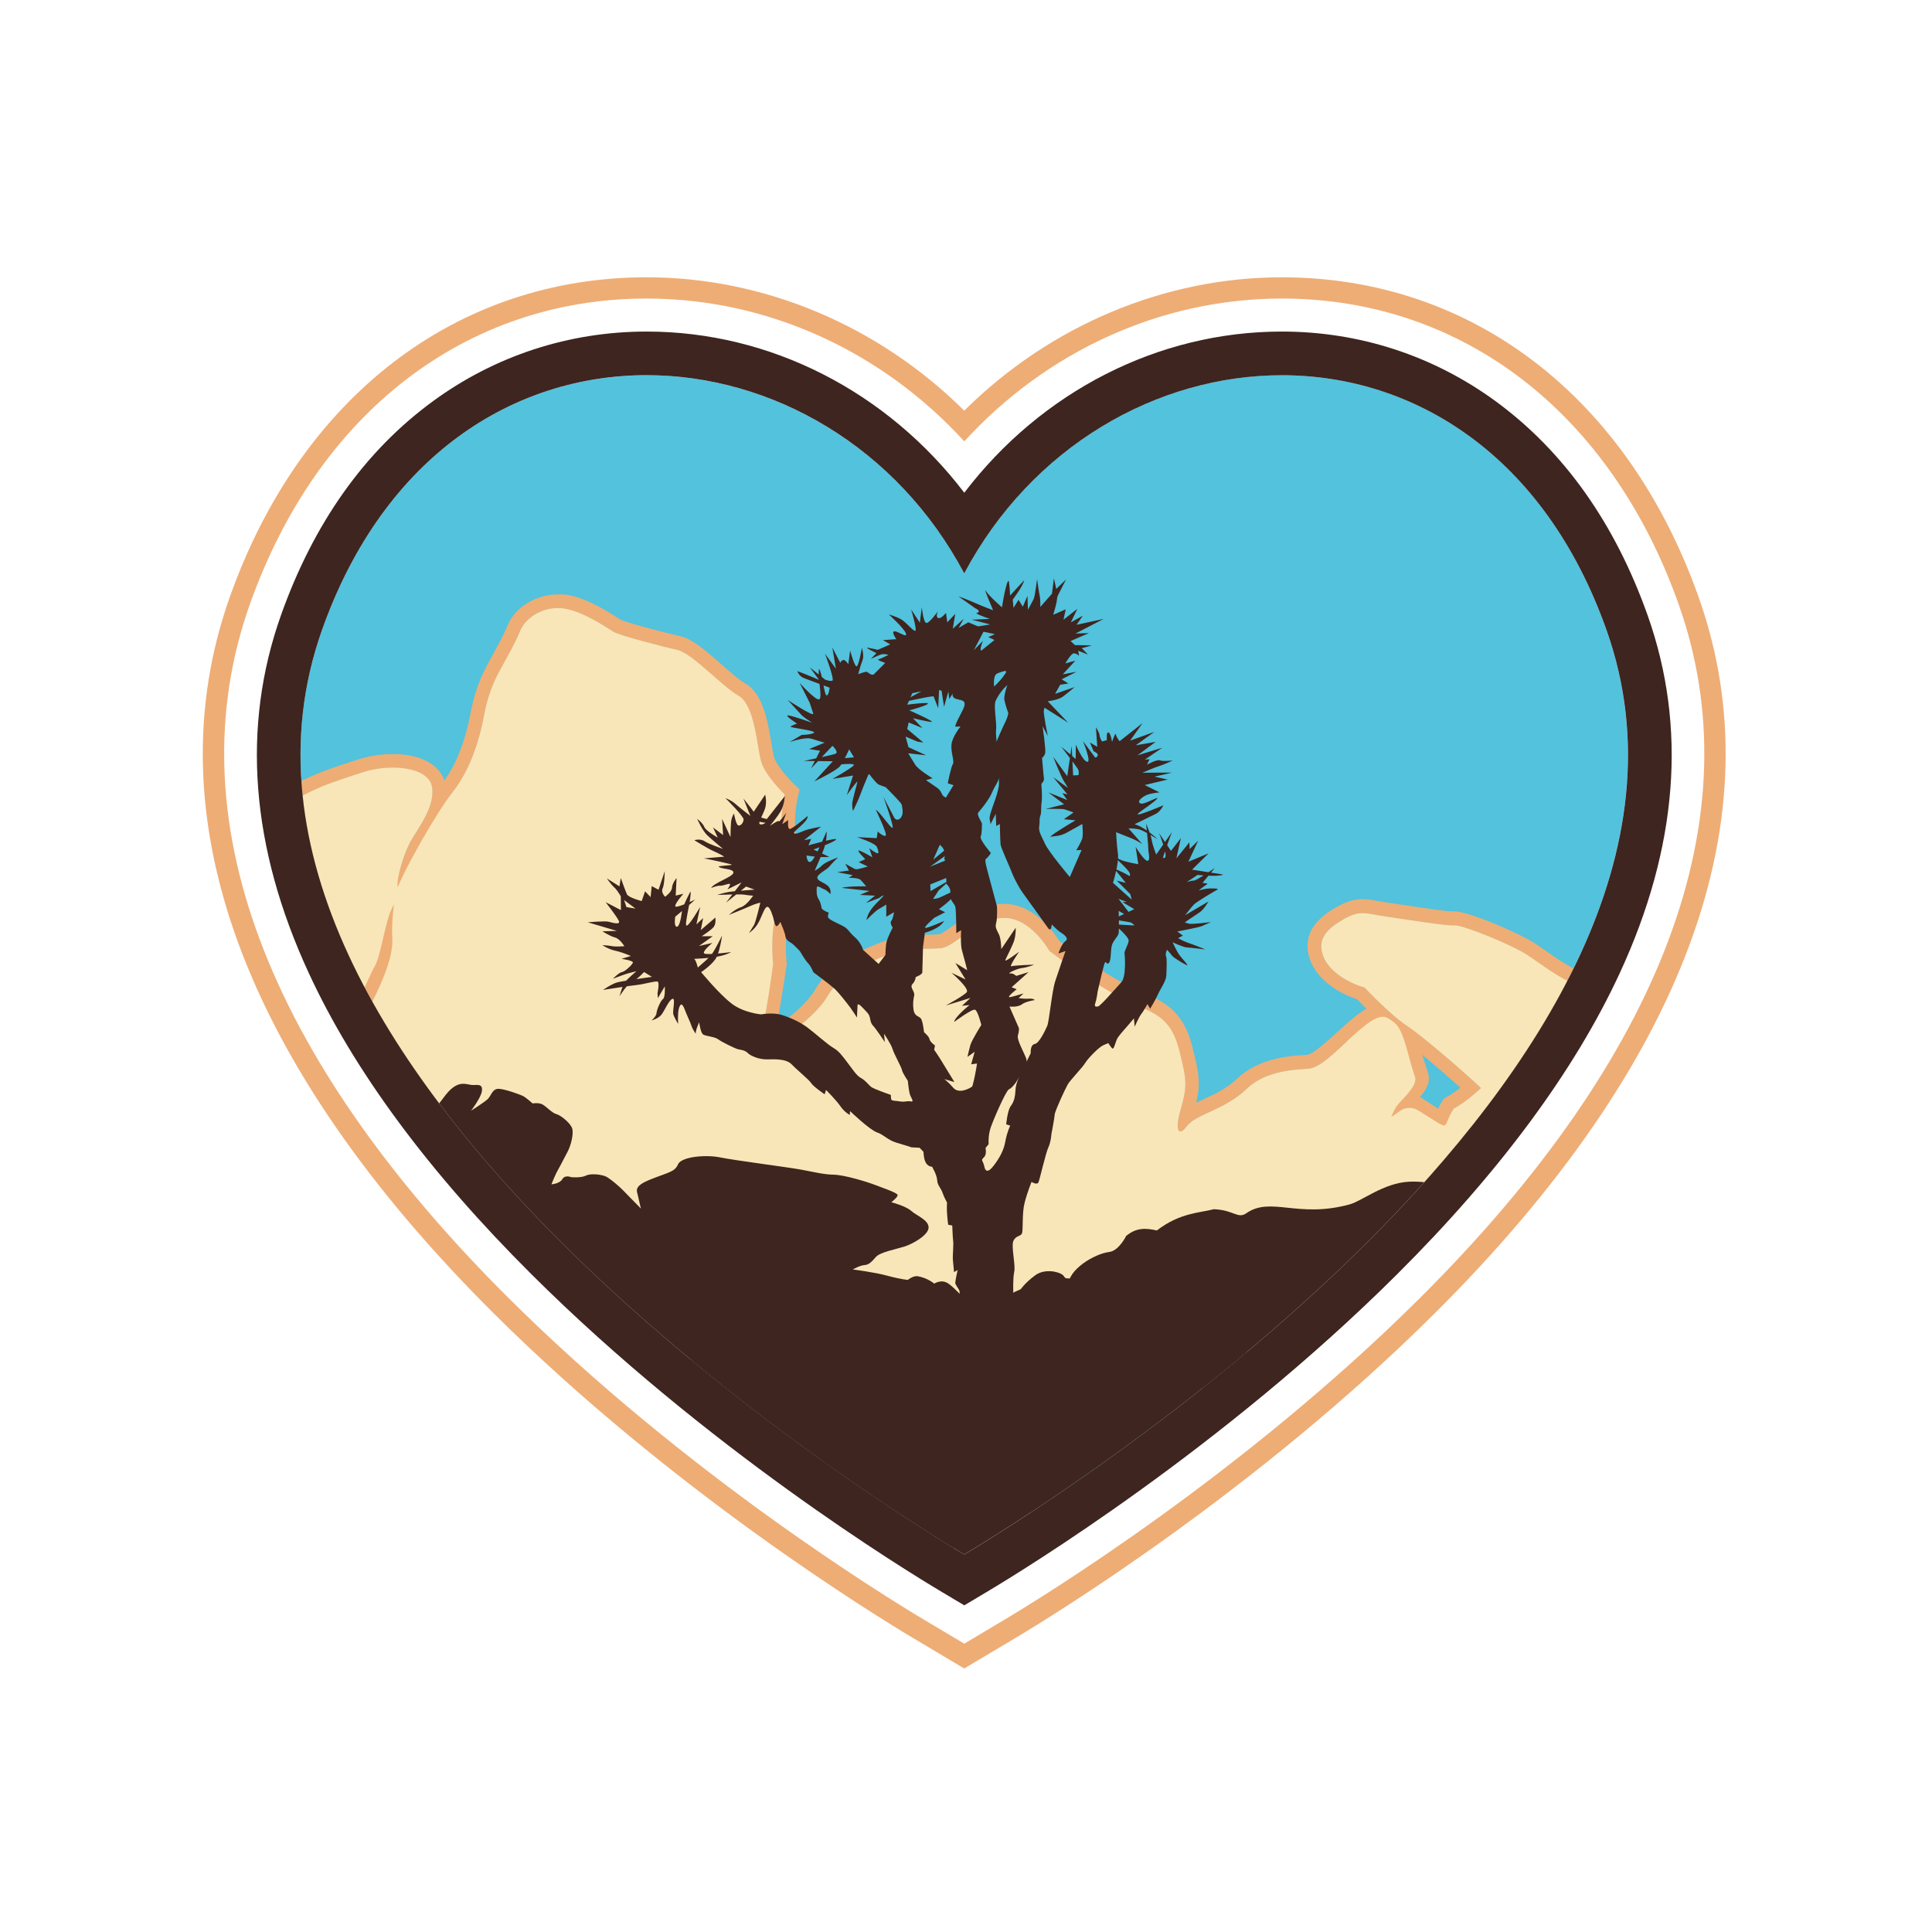
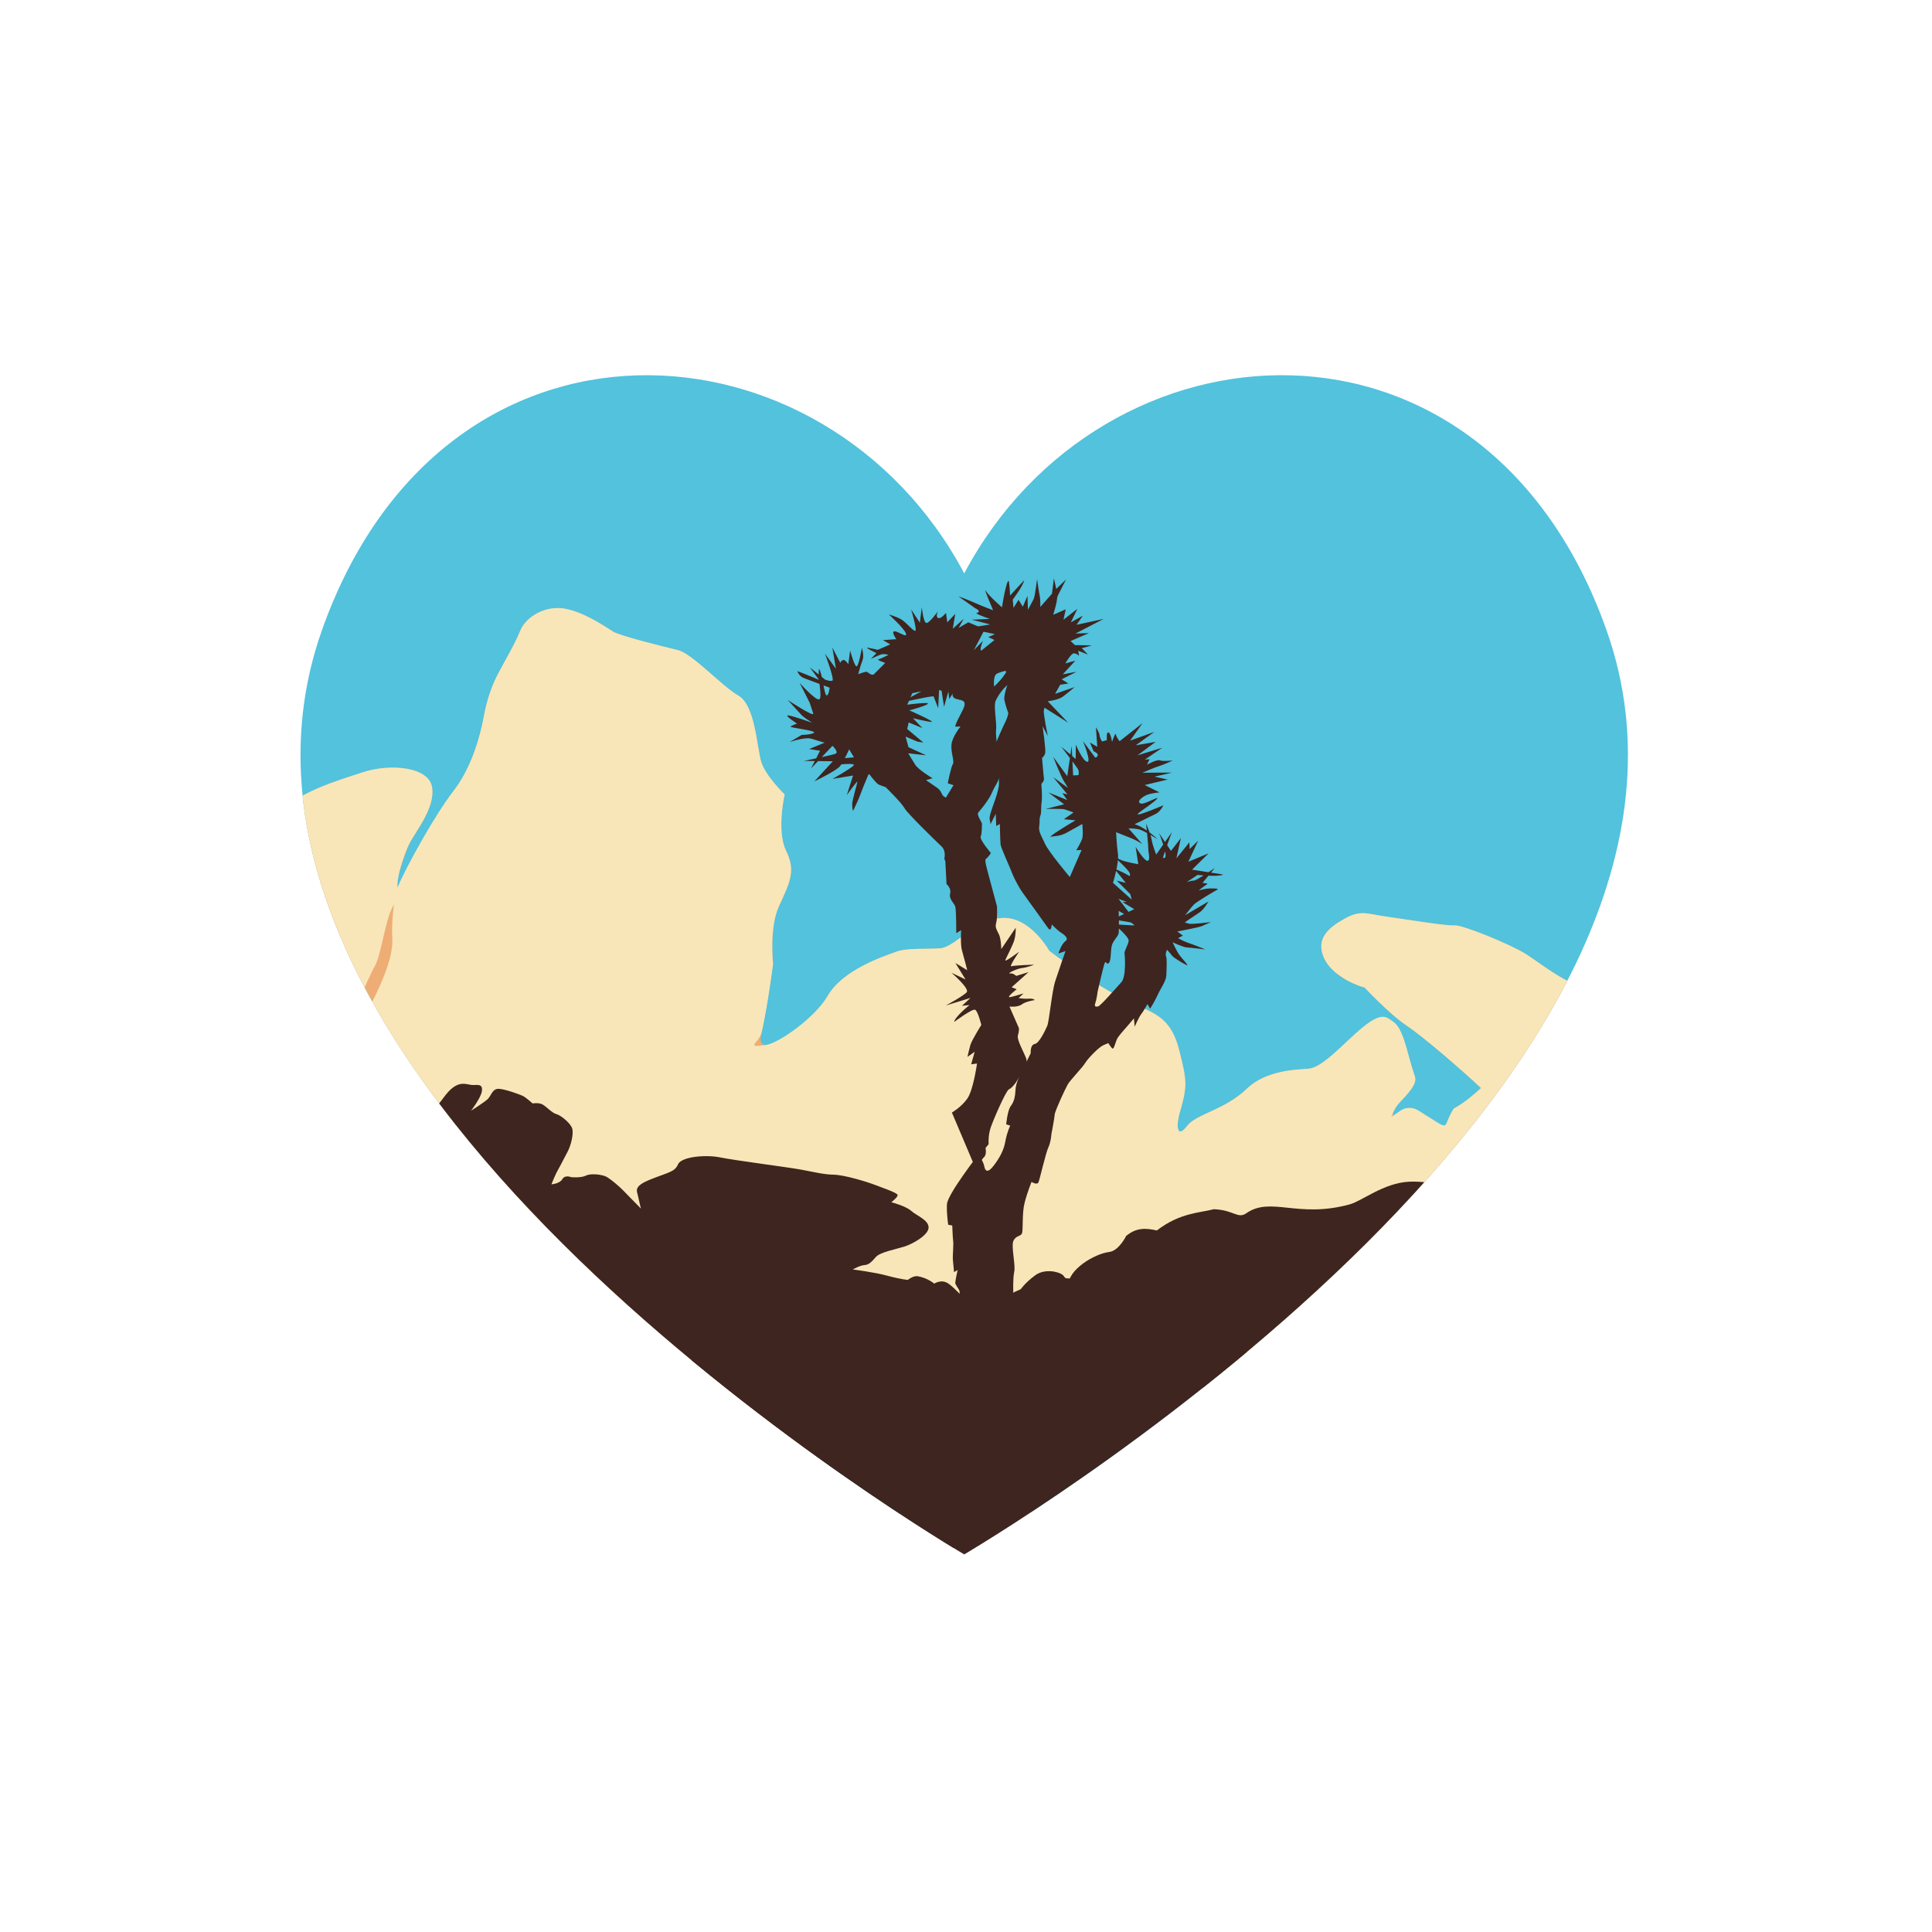
<svg xmlns="http://www.w3.org/2000/svg" xmlns:xlink="http://www.w3.org/1999/xlink" version="1.1" id="Layer_1" x="0px" y="0px" viewBox="0 0 360 360" style="enable-background:new 0 0 360 360;" xml:space="preserve">
  <style type="text/css">
	.st0{clip-path:url(#SVGID_00000001623133457923680350000003930714662119724945_);}
	.st1{fill:#52C2DD;}
	.st2{fill:#EEAD75;}
	.st3{fill:#F8E6B8;}
	.st4{fill:#3E251F;}
</style>
  <g>
    <g>
      <defs>
        <path id="SVGID_1_" d="M299.34,117.39c-22.66-63.91-93.87-59.11-119.67-10.55C153.87,58.29,82.66,53.48,60,117.39     c-28.99,81.78,108.57,165.64,119.67,172.25C190.78,283.04,328.33,199.17,299.34,117.39z" />
      </defs>
      <clipPath id="SVGID_00000114757722177810703410000001958222160656144528_">
        <use xlink:href="#SVGID_1_" style="overflow:visible;" />
      </clipPath>
      <g style="clip-path:url(#SVGID_00000114757722177810703410000001958222160656144528_);">
        <g>
          <circle class="st1" cx="178.68" cy="151.58" r="130.9" />
        </g>
        <g>
          <path class="st2" d="M284.41,177.83c-2.87-1.84-11.91-5.53-13.4-5.4s-8.51-1.05-12.47-1.6c-3.96-0.55-4.93-1.36-8.08,0.4      c-3.15,1.77-5.09,3.72-3.91,6.9c1.18,3.18,5.26,5.21,7.73,5.89c0,0,4.64,4.97,7.83,7.08c2.81,1.86,9.94,7.96,13.86,11.64      c-1.28,1.15-2.82,2.57-5.09,3.84c-2.46,3.74,0.59,5.29-7.22,0.2c-1.28-0.83-3.46,1.79-4.01,0.93c-1.45-2.25,4.63-5.18,4.01-7.08      c-1.96-6.04-2.58-9-4.78-10.75c-3.04-2.44-10.86,8.89-15.04,9.26c-2.08,0.18-7.84,0.19-11.53,3.74      c-4.18,4.01-9.43,4.67-11.16,6.96c-1.77,2.35-2.11,0.18-1.29-2.65c1.42-4.93,1.27-5.86-0.12-11.41      c-1.38-5.55-3.93-6.77-8.02-8.5c-6.76-2.86-16.2-10.09-16.2-10.09s-3.48-6.29-8.58-6.15c-5.1,0.14-8.98,5.41-11.66,5.65      c-2.69,0.23-6.25-0.12-8.28,0.65c-2.04,0.77-9.94,3.25-12.81,8.27c-2.87,5.02-13.44,12.55-12.39,7.39s2.25-13.37,2.25-13.37      s-0.76-6.72,1.09-10.75c2.09-4.57,3.16-6.61,1.34-10.33c-1.83-3.72-0.27-10.51-0.27-10.51s-3.52-3.39-4.35-6.01      s-1.1-10.58-4.27-12.4c-3.16-1.81-8.55-7.83-11.31-8.49c-2.76-0.66-10.75-2.65-12.02-3.43c-1.27-0.78-5.49-3.73-9.15-4.31      c-3.66-0.58-7.17,1.64-8.16,4.11c-0.99,2.47-2.87,5.63-4.08,7.92s-2.11,4.81-2.73,8.14c-0.61,3.34-2.19,9.44-5.71,13.92      c-3.22,4.11-10.09,18.04-12.38,23.94c0.44-2.92,3.26-12.33,4.25-14.26c1.29-2.5,4.83-6.69,4.2-10.51      c-0.63-3.82-7.9-4.39-12.87-2.76c-4.97,1.63-12.3,3.75-15.85,7.94c-3.55,4.19-4.59,12.93-6.99,16.42      c-2.4,3.49-7.78,9.02-7.78,9.02l9.79,44.16c0,0,0.33,1.52,1.4-0.06c0.8-1.19,0.99-3.49,1.98-5.41l20.24,32.36l46.72,28.29      c0,0,140.14-25.02,137.61-23.01c-2.53,2.01,13.08-6.24,13.08-6.24s16.03-23.32,21.4-34.15c3.67,0.17,4.36-12.35,4.36-12.35      l0.98-17.08C290.84,182.64,287.27,179.67,284.41,177.83z M62.81,201.27c-1.81,3.44-5.06,6.45-7.68,10.86      c-2.44,4.1-4.66,3.89-4.95,3.84c0.33-0.63,0.74-1.22,1.3-1.71c2.23-1.98,5.8-5.88,7.09-8.37c1.29-2.5,3.6-10.46,4.32-12.61      c0.49-1.48,2.89-5.68,4.38-8.74c-0.27,1.88-0.45,3.61-0.56,4.8C66.39,192.64,64.62,197.83,62.81,201.27z" />
-           <path class="st2" d="M103.36,113.33c0.57-0.04,1.15-0.02,1.73,0.07c3.66,0.58,7.88,3.52,9.15,4.31      c1.27,0.78,9.26,2.78,12.02,3.43c2.76,0.66,8.14,6.67,11.31,8.49c3.16,1.81,3.44,9.78,4.27,12.4c0.83,2.61,4.35,6.01,4.35,6.01      s-1.55,6.79,0.27,10.51c1.83,3.72,0.75,5.76-1.34,10.33c-1.85,4.03-1.09,10.75-1.09,10.75s-1.19,8.2-2.25,13.37      c-0.26,1.3,0.2,1.79,1.1,1.73c2.67-0.19,9.14-5.35,11.29-9.12c2.87-5.02,10.77-7.5,12.81-8.27c0.71-0.27,1.6-0.4,2.58-0.47      c1.73-0.12,3.72-0.04,5.41-0.16c0.1-0.01,0.2-0.01,0.3-0.02c2.63-0.23,6.4-5.28,11.34-5.63c0.11-0.01,0.21-0.01,0.32-0.02      c5.1-0.14,8.58,6.15,8.58,6.15s9.44,7.22,16.2,10.09c4.09,1.73,6.63,2.95,8.02,8.5c1.38,5.55,1.54,6.49,0.12,11.41      c-0.58,2.02-0.58,3.7,0.11,3.65c0.28-0.02,0.67-0.32,1.18-1c1.73-2.29,6.98-2.95,11.16-6.96c3.13-3,7.74-3.47,10.34-3.65      c0.3-0.02,0.58-0.04,0.82-0.06c0.13-0.01,0.26-0.02,0.37-0.03c3.72-0.32,10.33-9.35,13.88-9.59c0.44-0.03,0.83,0.07,1.16,0.34      c2.2,1.76,2.82,4.72,4.78,10.75c0.62,1.9-5.46,4.83-4.01,7.08c0.09,0.14,0.21,0.18,0.37,0.17c0.68-0.05,1.93-1.2,2.96-1.27      c0.24-0.02,0.48,0.03,0.68,0.16c3.6,2.35,4.89,3.28,5.48,3.24c0.69-0.05,0.41-1.43,1.74-3.44c2.27-1.28,3.81-2.69,5.09-3.84      c-3.92-3.68-11.05-9.79-13.86-11.64c-3.19-2.11-7.83-7.08-7.83-7.08c-2.46-0.68-6.55-2.71-7.73-5.89      c-1.18-3.18,0.76-5.14,3.91-6.9c1.26-0.71,2.18-1,3.07-1.06c1.34-0.09,2.64,0.33,5.01,0.66c3.93,0.55,10.87,1.72,12.43,1.61      c0.01,0,0.02,0,0.03,0c0,0,0.01,0,0.01,0c1.53-0.11,10.53,3.57,13.38,5.4c2.87,1.84,6.43,4.81,10.14,5.98l-0.98,17.08      c0,0-0.67,12.1-4.18,12.35c-0.06,0-0.12,0-0.18,0c-5.37,10.83-21.4,34.15-21.4,34.15s-12.27,6.49-13.29,6.56      c-0.13,0.01-0.08-0.09,0.21-0.31c0.14-0.11-0.17-0.14-0.9-0.09c-12.07,0.85-136.7,23.1-136.7,23.1l-46.72-28.29L50.17,216      c-0.98,1.92-1.18,4.22-1.98,5.41c-0.35,0.52-0.62,0.7-0.82,0.72c-0.42,0.03-0.57-0.66-0.57-0.66L37,177.31      c0,0,5.38-5.53,7.78-9.02c2.4-3.49,3.45-12.24,6.99-16.42c3.55-4.19,10.88-6.32,15.85-7.94c1.32-0.43,2.79-0.71,4.27-0.81      c4.09-0.29,8.14,0.76,8.6,3.57c0.63,3.82-2.91,8.01-4.2,10.51c-0.99,1.92-3.82,11.34-4.25,14.26c2.3-5.9,9.16-19.84,12.38-23.94      c3.52-4.48,5.09-10.59,5.71-13.92c0.61-3.34,1.52-5.85,2.73-8.14c1.2-2.29,3.09-5.45,4.08-7.92      C97.76,115.44,100.37,113.54,103.36,113.33 M50.58,215.98c0.8-0.06,2.6-0.59,4.55-3.86c2.62-4.41,5.87-7.42,7.68-10.86      c1.81-3.44,3.58-8.63,3.89-11.94c0.11-1.18,0.29-2.91,0.56-4.8c-1.49,3.06-3.89,7.25-4.38,8.74      c-0.72,2.15-3.03,10.11-4.32,12.61c-1.29,2.5-4.86,6.39-7.09,8.37c-0.55,0.49-0.97,1.08-1.29,1.71      C50.24,215.98,50.38,216,50.58,215.98 M103.18,110.79c-3.82,0.27-7.36,2.64-8.61,5.78c-0.65,1.63-1.79,3.69-2.79,5.52      c-0.42,0.77-0.83,1.5-1.17,2.16c-1.41,2.69-2.36,5.51-2.98,8.87c-0.43,2.33-1.74,8.07-4.83,12.31      c-1.1-3.38-5.33-5.27-11.09-4.87c-1.69,0.12-3.38,0.44-4.88,0.93l-1.12,0.36c-5.12,1.65-12.12,3.92-15.88,8.35      c-2.34,2.76-3.65,6.93-4.8,10.6c-0.75,2.37-1.52,4.82-2.34,6.02c-2.25,3.27-7.46,8.64-7.51,8.69l-0.96,0.98l0.3,1.34l11.9,41.83      c0.36,1.66,2.24,4.09,3.79,3.98c1.06-0.07-0.67,0.3,0.1-0.85c0.21-0.31,0.38-0.63,0.53-0.97l17.42,27.85l0.32,0.51l0.52,0.31      l46.72,28.29l0.82,0.5l0.94-0.17c1.22-0.22,119.95-21.4,135.63-23c0.44,0.25,0.95,0.37,1.49,0.33c0.58-0.04,1.56-0.11,14.3-6.85      l0.55-0.29l0.35-0.52c0.64-0.93,15.22-22.18,21.04-33.4c3.66-1.62,4.84-8.54,5.16-14.4l0.98-17.07l0.11-1.98l-1.89-0.6      c-2.4-0.76-4.92-2.52-7.15-4.08c-0.83-0.58-1.62-1.13-2.38-1.62c-2.47-1.59-12.32-5.98-14.94-5.8c-0.97,0.06-5.6-0.64-8.36-1.06      c-1.3-0.2-2.55-0.38-3.59-0.53c-0.79-0.11-1.47-0.23-2.06-0.34c-1.23-0.22-2.29-0.42-3.48-0.34c-1.32,0.09-2.59,0.52-4.14,1.38      c-1.79,1-7.26,4.06-5.05,10.01c1.38,3.72,5.41,6.17,8.73,7.25c0.39,0.41,1,1.03,1.73,1.75c-1.72,0.99-3.5,2.61-5.44,4.38      c-1.69,1.54-4.53,4.12-5.57,4.22l-0.33,0.03l-0.36,0.02l-0.46,0.03c-2.18,0.15-7.97,0.56-11.92,4.35      c-1.96,1.88-4.27,2.94-6.31,3.88c-0.46,0.21-0.9,0.41-1.32,0.62c0.87-3.75,0.5-5.52-0.71-10.39c-1.73-6.94-5.5-8.54-9.49-10.22      c-5.65-2.39-13.46-8.13-15.26-9.48c-1.07-1.71-4.92-7.12-10.58-6.96c-0.14,0-0.28,0.01-0.43,0.02c-3.6,0.25-6.46,2.32-8.75,3.98      c-0.87,0.63-2.18,1.57-2.65,1.65l-0.24,0.02c-0.77,0.05-1.62,0.06-2.52,0.07c-0.95,0.01-1.94,0.02-2.88,0.09      c-1.38,0.1-2.43,0.3-3.31,0.63c-0.17,0.06-0.38,0.14-0.62,0.23c-3.11,1.13-10.41,3.77-13.49,9.16c-1.45,2.54-4.9,5.46-7.25,6.91      c0.92-4.97,1.8-10.98,1.84-11.27l0.05-0.33l-0.04-0.33c-0.19-1.68-0.39-6.64,0.87-9.41l0.23-0.5c2.03-4.42,3.37-7.35,1.08-12.01      c-1.03-2.11-0.6-6.53-0.08-8.83l0.32-1.4l-1.03-1c-1.27-1.23-3.26-3.57-3.69-4.94c-0.17-0.53-0.35-1.59-0.53-2.71      c-0.69-4.1-1.54-9.2-4.89-11.12c-1.12-0.64-2.81-2.12-4.44-3.56c-3.32-2.91-5.49-4.71-7.54-5.2      c-4.69-1.11-10.35-2.64-11.32-3.15c-0.1-0.06-0.28-0.18-0.49-0.31c-1.88-1.21-5.8-3.73-9.56-4.32      C104.73,110.77,103.95,110.74,103.18,110.79L103.18,110.79z M264.57,204.4c1.14-1.26,2.09-2.74,1.5-4.54      c-0.31-0.94-0.58-1.81-0.83-2.61c-0.07-0.24-0.15-0.47-0.22-0.69c2.27,1.86,4.9,4.13,7.11,6.13c-0.73,0.57-1.55,1.15-2.51,1.69      l-0.54,0.3l-0.34,0.52c-0.32,0.49-0.58,0.96-0.77,1.39c-0.39-0.25-0.82-0.54-1.27-0.83c-0.49-0.32-1.04-0.68-1.65-1.08      C264.89,204.56,264.73,204.48,264.57,204.4L264.57,204.4z" />
        </g>
        <path class="st3" d="M284.41,177.83c-2.87-1.84-11.91-5.53-13.4-5.4s-8.51-1.05-12.47-1.6c-3.96-0.55-4.93-1.36-8.08,0.4     c-3.15,1.77-5.09,3.72-3.91,6.9c1.18,3.18,5.26,5.21,7.73,5.89c0,0,4.64,4.97,7.83,7.08c2.81,1.86,9.94,7.96,13.86,11.64     c-1.28,1.15-2.82,2.57-5.09,3.84c-2.46,3.74,0.09,4.45-6.6,0.34c-0.56-0.34-1.07-0.5-1.76-0.48c-1.33,0.04-1.83,0.79-3.26,1.69     c0.17-0.54,0.68-1.74,1.42-2.54c1.38-1.53,3.47-3.51,2.98-4.95c-1.32-3.88-1.7-6.79-2.95-9c-0.63-1.11-1.49-1.54-2.1-1.92     c-3.3-2.07-10.59,9.06-14.76,9.42c-2.08,0.18-7.84,0.19-11.53,3.74c-4.18,4.01-9.43,4.67-11.16,6.96     c-1.77,2.35-2.11,0.18-1.29-2.65c1.42-4.93,1.27-5.86-0.12-11.41c-1.38-5.55-3.93-6.77-8.02-8.5     c-6.76-2.86-16.2-10.09-16.2-10.09s-3.48-6.29-8.58-6.15c-5.1,0.14-8.98,5.41-11.66,5.65c-2.69,0.23-6.25-0.12-8.28,0.65     c-2.04,0.77-9.94,3.25-12.81,8.27c-2.22,3.88-9.06,8.8-11.54,9.12c-4,0.52-1.19-0.32-0.71-2.48c1.16-5.14,2.1-12.63,2.1-12.63     s-0.76-6.72,1.09-10.75c2.09-4.57,3.16-6.61,1.34-10.33c-1.83-3.72-0.27-10.51-0.27-10.51s-3.52-3.39-4.35-6.01     s-1.1-10.58-4.27-12.4c-3.16-1.81-8.55-7.83-11.31-8.49c-2.76-0.66-10.75-2.65-12.02-3.43c-1.27-0.78-5.49-3.73-9.15-4.31     c-3.66-0.58-7.17,1.64-8.16,4.11c-0.99,2.47-2.87,5.63-4.08,7.92s-2.11,4.81-2.73,8.14c-0.61,3.34-2.19,9.44-5.71,13.92     c-3.22,4.11-8.71,13.9-10.34,17.87c-0.26-1.81,1.22-6.27,2.21-8.19c1.29-2.5,4.83-6.69,4.2-10.51c-0.63-3.82-7.9-4.39-12.87-2.76     c-4.97,1.63-12.3,3.75-15.85,7.94c-3.55,4.19-4.59,12.93-6.99,16.42c-2.4,3.49-7.78,9.02-7.78,9.02l9.79,44.16     c0,0,0.33,1.52,1.4-0.06c0.8-1.19,0.99-3.49,1.98-5.41l20.24,32.36l46.72,28.29c0,0,140.14-25.02,137.61-23.01     c-2.53,2.01,13.08-6.24,13.08-6.24s16.03-23.32,21.4-34.15c3.67,0.17,4.36-12.35,4.36-12.35l0.98-17.08     C290.84,182.64,287.27,179.67,284.41,177.83z M68.45,188.45c-2.11,4.01-5.09,7.71-8.15,12.85c-1.42,2.39-7.85,8.77-8.89,9.3     c-1.04,0.53-2.24-4.27-2.41-4.29c1.79,0.74,5.75-2.33,6.4-2.9c2.61-2.32,6.77-6.85,8.27-9.77c1.5-2.92,4.84-11.33,6.17-13.62     c1.24-2.13,1.95-9.01,3.57-11.48c-0.31,2.2-0.42,4.62-0.31,6.23C73.37,178.63,70.56,184.44,68.45,188.45z" />
        <g>
          <polygon class="st4" points="142.18,312.18 206.44,313.18 263.21,279.3 285.07,251.16 62.48,254.31 99.9,291.15     " />
          <path class="st4" d="M209.85,230.29c1.85-1.51,3.53-1.51,5.71-1.01c4.37-3.36,8.08-3.27,10.61-3.96      c3.71,0.13,4.47,1.85,6.03,0.77c4.64-3.23,9.58,1.01,19.32-1.68c2.29-0.63,6.26-3.94,10.95-4.21c4.69-0.27,10.6,1.78,13.28,1.63      s-48.26,38.42-48.26,38.42l-35.02-16.33c0,0,6.72-2.23,6.62-4.39c-0.13-2.93,4.87-5.92,7.59-6.24      C208.5,233.07,209.85,230.29,209.85,230.29z" />
          <g>
            <path class="st4" d="M162.95,125.67c-0.77,0.27-1.17-0.47-1.49-0.49c-0.32-0.02-1.54,0.44-1.54,0.44s0.41-1.63,0.78-2.54       c0.37-0.91-0.1-2.37-0.1-2.37s-0.62,3.68-1.04,3.45s-1.15-2.94-1.15-2.94l-0.34,2.56c0,0-0.3-0.53-0.72-0.76       c-0.42-0.23-0.78,0.48-0.78,0.48l-1.48-2.85l0.67,3.95l-2.03-2.78c0,0,1.82,4.83,1.37,5.01c-0.44,0.18-1.37-0.2-1.37-0.2       l-2.84-2.28l1.73,2.33c0,0-3.29-1.38-4.04-1.62c0,0,0.28,0.94,1.23,1.3s4.78,1.78,4.78,1.78s-0.19,1.64-0.61,1.41       c-0.42-0.23-0.8-4.35-1.38-4.91c-0.26,1.83,0.71,5.39,0.04,5.67s-3.64-3.07-3.64-3.07l1.87,3.7c0,0,0.38,1.15,0.66,1.99       c0.28,0.84-4.75-2.5-4.75-2.5s2.36,2.59,2.67,2.91c0.31,0.32,1.88,1.33,1.88,1.33s-3.72-1.32-4.48-1.36       c-0.76-0.04,1.66,1.52,1.66,1.52s-0.99,0.36-1.22,0.56c-0.23,0.19,4.94,0.76,4.38,1.15s-2.29,0.4-2.29,0.4l-2.23,1.33       c0,0,2.87-0.99,4.04-0.62s2.45,0.74,2.45,0.74l-2.88,1.19l2.04,0.31l-1.68,3.31l4-4.23c0,0,1.24,1.19,0.58,1.47       s-5.92,1.35-5.92,1.35l5.41,0.06l-3.44,3.74c0,0,4.11-1.96,4.8-2.85s1.67-3.11,1.67-3.11l0.9,1.49l-2.94,0.26l-0.27,1.12       c0,0,3.7-0.43,3.13,0.16c-0.57,0.59-3.91,2.48-3.91,2.48l3.82-0.63l-1.16,3.65c0,0,1.98-2.78,1.97-2.48s-0.92,3.25-0.96,4.07       s0.15,1.35,0.15,1.35s1.09-2.21,1.47-3.32c0.38-1.11,1.48-3.63,1.48-3.63s1.32,1.82,1.85,2.05s1.28,0.48,1.28,0.48       s2.99,2.93,3.49,3.88c0.49,0.95,5.97,6.27,6.9,7.14c0.93,0.87,0.54,2.29,0.54,2.29l0.19,0.52l0.22,4.23       c0,0,0.94,0.77,0.67,1.78s0.78,1.79,0.96,2.42c0.19,0.63,0.19,4.95,0.19,4.95l0.9-0.57c0,0-0.14,2.77,0.14,3.71       c0.28,0.94,1,3.76,1,3.76l-2.21-1.35l1.9,3.08l-2.64-1.27c0,0,3.43,2.95,2.85,3.64c-0.58,0.69-3.91,2.48-3.91,2.48l4.62-1.42       l-1.59,1.47l1.41-0.14c0,0-2.71,2.13-2.87,3.15c0,0,3.37-2.51,3.9-2.28c0.53,0.23,1.16,2.84,1.16,2.84s-1.76,2.8-2.03,3.71       c-0.26,0.91-0.55,2.24-0.55,2.24l1.35-0.96l-0.66,2.34l1.09-0.15c0,0-0.68,5.01-1.85,6.6c-1.16,1.59-2.83,2.54-2.83,2.54       l4.55,10.73c0,0,0.85-1.91,1.42-2.4s0.3-1.74,0.3-1.74l0.58-0.69c0,0-0.14-1.55,0.37-3.07s2.83-6.86,3.39-7.14       c0.56-0.28,1.24-1.07,1.61-1.77c0.36-0.7,2.19-2.57,1.61-4.04c-0.58-1.47-1.78-3.49-1.52-4.3s0.17-1.33,0.17-1.33l-1.75-4       c0,0,1.51,0.18,2.29-0.4s2.42-0.81,2.42-0.81s-0.2-0.32-1.07-0.26c-0.87,0.06-1.94-0.1-1.94-0.1l0.91-0.88       c0,0-2.08,0.65-2.53,0.7c-0.75,0.08,1.27-1.48,1.27-1.48l-0.96-0.36l3.17-2.83l-2.31,0.71c0,0-0.51-0.54-1.17-0.47       c-0.65,0.07,1.24-0.87,2.19-0.99c1.23-0.15,2.33-0.64,2.33-0.64s-3.69,0.12-4.24,0.3c-0.55,0.18,1.44-2.71,1.44-2.71       s-2.59,1.93-2.57,1.62s1.44-2.81,1.71-3.93s0.22-2.15,0.22-2.15l-2.69,3.98c0,0-0.02-1.85-0.41-2.7s-0.8-1.28-0.54-2.19       c0.26-0.91,0.15-3.08,0.15-3.08s-0.82-3.03-1.37-5.11c-0.55-2.09-1.01-3.55-0.68-3.74c0.33-0.19,0.92-1.09,0.92-1.09       s-2.15-2.48-1.9-3.08c0.25-0.61,0.21-2.05,0.23-2.36s-1.11-1.7-0.65-2.2c0,0-5.51-2.44-6.25-2.78       c-0.74-0.35-0.49-1.05-1.43-1.72c-0.94-0.66-2.09-1.44-2.09-1.44l1.21-0.35c0,0-2.63-1.57-3.23-2.53       c-0.6-0.96-1.3-2.12-1.3-2.12l3.34,0.37l-3.28-1.5l-0.55-1.98l2.23,0.94l1.08,0.16l-3.01-2.52l0.28-1.22l2.55,1.05l-1.75-1.84       c0,0,2.57,0.64,3.43,0.69c0.86,0.04-4.12-2.16-4.12-2.16s2.74-0.69,3.42-1.17c0.67-0.48-3.8,0.12-3.8,0.12l1.47-3.32       c0,0-3.56,1.88-4.08,1.44c-0.52-0.44,0.06-1.13,0.64-2.03c0.59-0.9,1.29-2,1.29-2L162.95,125.67z" />
            <path class="st4" d="M184.8,147.78c0.69-1.62,1.18-1.9,1.46-3.22c0.28-1.32-0.84-7.04-0.66-8.48s-0.53-4.56-0.05-5.56       c0.48-1.01,1.42-2.4,2.77-3.36c1.35-0.96,1.42-2.5,1.42-2.5l-0.92-1.18c0,0-1.16,1.49-1.74,2.38s-1.84,2.07-1.84,2.07       s-0.23-1.87,0.44-2.35c0.67-0.48,3.18-0.87,3.18-0.87l0.79-2.84l-3.07-3.65l-3.72,3.01c-0.43-0.12,0.31-1.84,0.31-1.84       l-1.71,1.77l2.04-3.91l-3.08-1.29l-1.79,1.04l0.95-1.7l-2.04,1.85l0.46-2.76l-1.49,1.57l-0.24-1.76c0,0-0.93,1.19-1.46,0.96       c-0.53-0.23-0.05-1.24-0.05-1.24s-1.63,2.29-2.17,2.16c-0.54-0.13-0.83-2.92-0.83-2.92l-0.36,2.87l-1.61-2.45       c0,0,1.11,3.76,0.78,3.95s-1.66-1.52-2.6-2.09c-0.95-0.56-2.34-0.94-2.34-0.94s2.9,2.62,3.18,3.56       c0.28,0.94-1.49-0.49-2.15-0.42s0.36,1.46,0.36,1.46l-2.5,0.18l1.37,0.79l-2.33,1.02c0,0-0.96-0.25-1.82-0.4       s1.57,1.01,1.57,1.01l-1.03,1.08c0,0,1.33-0.65,1.88-0.83c0.55-0.18,1.4,0.07,1.4,0.07s-1.45,0.75-1.88,0.83       c-0.44,0.08,1.27,0.68,1.27,0.68l-2.85,2.84l4.24,3.51l5.35-1.06l-3.92,2.12c0,0,5.43-1.23,6.19-1.19l0.86,2.21l0.17-3.39       l0.46,0.15l0.46,2.99l0.81-2.88l0.15,1.42l0.68-1.04c0,0-0.37,0.81,0.81,1.07c1.18,0.26,1.5,0.38,1.35,1.2       c-0.15,0.82-1.67,3.11-1.71,3.93l0.98-0.05c0,0-1.5,1.88-1.68,3.31c-0.18,1.43,0.6,3.22,0.25,3.72       c-0.35,0.5-0.94,3.56-0.94,3.56l1.06,0.36l-1.77,2.9l5.7,2.96C181.66,152.15,184.07,149.49,184.8,147.78z" />
            <path class="st4" d="M187.71,267.17c-0.57-1.68-0.72-2.92-0.72-2.92s0.84,0.45,1.06,0.46c0.22,0.01-0.31-2.49-0.22-4.34       c0.09-1.85,1.12-3.24,1.39-4.25c0.27-1.02-0.84-11.45-0.77-12.89c0.07-1.44,0.36-2.58,0.36-2.58s-0.09-2.48,0.18-3.7       c0.28-1.22-0.63-4.77-0.14-5.77s1.34-0.76,1.58-1.36c0.25-0.61-0.03-3.71,0.5-5.74c0.53-2.03,1.28-3.85,1.28-3.85       s1.05,0.67,1.3,0.06c0.25-0.61,1.36-5.49,1.84-6.5c0.48-1.01,0.56-2.44,0.56-2.44s0.59-3.06,0.62-3.68       c0.03-0.62,1.98-4.84,2.45-5.64c0.47-0.8,2.76-3.16,3.23-3.96s2.53-2.96,3.42-3.33c0.88-0.37,0.88-0.37,0.88-0.37       s0.47,0.73,0.71,0.96c0.39,0.38,0.61-1.31,1.08-2.01c0.47-0.7,1.5-1.78,2.07-2.47c0.58-0.69,0.92-1.09,0.92-1.09l0.14,1.55       c0,0,0.74-1.71,1.2-2.31c0.46-0.59,1.18-1.9,1.18-1.9l0.5,0.85c0,0,0.94-1.5,1.43-2.61c0.49-1.11,1.53-2.5,1.58-3.53       c0.05-1.03,0.16-3.18-0.04-3.61c-0.2-0.42,0.17-1.23,0.17-1.23s0.62,0.65,0.92,1.08c0.3,0.43,2.13,1.5,2.73,1.78       c0.54,0.26-0.6-0.96-1.21-1.71c-0.61-0.75-1.39-2.54-1.39-2.54s1.9,0.92,2.66,0.96c0.76,0.04,3.45,0.38,3.45,0.38       s-2.21-0.91-3.4-1.3c-0.73-0.24-1.69-0.81-1.69-0.81l0.89-0.47l-1.04-0.77c0,0,3.94-0.73,4.6-1.01       c0.66-0.28,1.66-0.74,1.66-0.74s-3.49,0.44-4.02,0.31s-0.85-0.25-0.85-0.25s1.8-1.25,2.69-1.82s1.73-2.08,1.73-2.08l-4.35,2.56       c0,0,1.16-1.49,1.62-1.98c0.46-0.49,3.81-2.49,4.36-2.77c0.56-0.28-1.39-0.28-1.94-0.2c-0.55,0.08-1.53,0.34-1.53,0.34       s1.24-0.97,1.57-1.16c0.33-0.19-0.85-0.25-0.85-0.25l2.3-2.77c0,0-3.46,2.36-3.9,2.34c-0.43-0.02-1.33,0.28-1.33,0.28       l2.02-1.34c0,0,3.99,0.41,4.77-0.07l-5.8-0.91l3.08-3.04l-3.76,1.56l1.82-3.93l-1.59,1.57l-0.05-1.24l-2.42,2.97l0.84-3.77       l-1.85,2.38l-2.22-3.3c0,0,1.74,4.21,1.07,4.58c-0.67,0.38-0.07-0.72,0.31-1.94c0.39-1.22,1.01-2.83,1.01-2.83l-2.92,4.18       c0,0-0.67-1.68-0.84-2.72c-0.16-1.04-1.04-3.04-1.04-3.04s0.44,4.24,0.41,4.76s0.44,1.98-0.11,2.16       c-0.55,0.18-2.25-2.58-2.25-2.58l0.49,3.22c0,0-2.25-0.42-2.89-0.66c-0.64-0.24-1.69-0.81-1.69-0.81s2.8,2.51,2.98,3.14       c0.19,0.63,0.03,0.6-0.5,0.26s-2.38-1.13-2.38-1.13l2.15,2.67l-1.68-0.42l2.52,2.52l0.37,1.4l-1.82,0.09l2.19,1.31l-3.99,1.89       l3.33,0.58c0,0,1.02,0.59,0.48,0.56c-0.54-0.03-3.53-0.2-3.53-0.2s2.7,2.3,2.67,3.02s-0.85,1.91-0.77,2.43       c0.08,0.52,0.32,4.34-0.59,5.33s-3.9,4.44-4.34,4.52c-0.44,0.08-0.76,0.06-0.51-0.64s0.43-2.14,0.43-2.14s1.12-4.99,1.35-5.39       c0.24-0.4,0.3,0.53,0.76,0.04c0.46-0.49,0.24-2.56,0.61-3.47c0.37-0.91,1.04-1.39,1.18-2s0.02-4.21,0.02-4.21l3.06,1.78       l-3.08-4.01l3.97,1.49l-5.01-4.48c0,0,1.16-3.75,0.92-5.41c-0.24-1.66-0.34-4.03-0.34-4.03s2.12,0.83,2.97,1.18       c0.85,0.35,1.9,1.02,1.9,1.02l-2.56-2.91c0,0,1.52-0.03,2.37,0.32c0.85,0.35,3.06,1.7,3.06,1.7s-2.38-2.28-4.3-2.79       c0,0,3.22-1.59,4-1.96c0.78-0.37,1.38-1.58,1.38-1.58s-4.1,1.75-4.74,1.72s3.67-2.56,3.62-3.11c-1.43,0.51-2.78,1.41-3.3,0.97       c-0.52-0.44,0.72-1.3,1.49-1.57c0.77-0.27,2.19-0.41,2.19-0.41l-2.75-1.37l4.28-1.02l-2.46-0.54l3.29-0.76l-5.53,0.03       c0,0,2.33-1.02,3.21-1.28c0.88-0.26,2.43-1.01,2.43-1.01s-1.85,0.22-2.38-0.02s-2.42,0.81-2.42,0.81l0.48-1.01l-0.87,0.06       l3.25-2.21l-4.62,1.42l3.37-2.51l-3.71,0.64l3.48-2.5l-4.52,1.63l2.33-3.28l-4.29,3.39c0,0-0.61-0.75-0.69-1.27       c-0.08-0.52-0.72,1.41-0.72,1.41s-0.24-1.66-0.67-1.78c-0.43-0.12-0.29,1.43-0.29,1.43l-0.88,0.26c0,0-0.41-0.54-0.48-1.16       c-0.08-0.62-0.68-1.48-0.68-1.48l0.25,3.62l-1.37-0.79l0.69,1.62c0,0,0.9,0.37,0.77,0.78s-0.49,0.39-0.49,0.39l-2.26-3.05       c0,0,1.64,4,0.78,3.85c-0.86-0.15-2.11-3.2-2.11-3.2l-0.03,2.68l-2.7-2.3c0,0,2.64,3.43,3.05,4.07       c0.4,0.64,0.15,1.24,0.15,1.24l-0.98,0.05l-0.27-5.47l-0.82,5.62l-2.63-3.63c0,0,1.54,3.89,2.04,4.63       c0.5,0.75,0.7,1.17,0.7,1.17l-2.72-1.99l2.65,3.22l-0.96-0.25l0.91,1.28l-3.5-1.41l2.92,2.21l-3.4,0.86       c0,0,3.04-0.05,3.46,0.07c0.43,0.12,1.7,0.6,1.7,0.6l-1.8,1.25l2.16,0.21c0,0-4.2,2.46-4.7,3.06c1.1-0.16,1.85-0.11,3.07-0.77       s2.9-1.61,2.9-1.61s0.22,2.07-0.03,2.78s-1.08,2.11-1.08,2.11l0.98-0.05l-2.2,5.04c0,0-3.88-4.62-4.57-6.1       c-0.68-1.48-1.29-2.33-1.13-3.35s-0.05-1.24,0.21-1.95s0.08-1.54,0.24-2.56s-0.05-3.4-0.05-3.4s0.57-0.49,0.48-1.01       c-0.08-0.52-0.35-3.83-0.35-3.83s0.45-0.29,0.59-0.9s-0.49-5.02-0.49-5.02l0.97,1.85c0,0-0.87-4.27-0.74-4.77       c0.13-0.51,0.13-0.51,0.13-0.51l4.41,2.8l-3.81-4c0,0,1.96-0.21,2.86-0.89c0.9-0.68,2.15-1.75,2.15-1.75l-3.64,1.26l0.95-1.7       l1.53-0.23l-1.26-0.78l2.78-1.41l-2.57,0.49l2.35-2.56l-1.87,0.52c0,0,1.07-1.9,1.61-1.88c0.54,0.03,0.95,0.46,0.95,0.46       l-0.17-0.94l1.81,0.71l-1.13-1.19l1.87-0.52l-3.14-0.05l-0.83-0.76l3.43-1.48l-2.5,0.08l5.23-2.72l-5.04,1.09l1.17-1.69       l-2.23,1.23l1.21-2.51l-2.59,2.03l0.42-1.94l-2.33,1.02c0,0,0.65-2.13,0.68-2.75c0.03-0.62,0.27-1.02,0.27-1.02l1.44-2.81       l-1.82,1.76l-0.44-1.98l-0.36,2.87l-2.18,2.47c0,0,0.06-1.23-0.11-2.07s-0.49-3.11-0.49-3.11s-0.38,3.17-0.62,3.68       c-0.24,0.5-1.08,2.01-1.08,2.01l-0.09-2.58l-0.86,2.02l-0.8-1.28l-0.94,1.5l-0.14-1.55c0,0,1.85-2.38,2.13-3.6l-2.63,2.85       c0,0-0.04-1.34-0.2-2.48c-0.16-1.14-0.86,2.02-1.01,2.94s-0.3,1.74-0.3,1.74s-2.39-2.08-2.99-3.03       c-0.6-0.96,1.34,3.57,1.34,3.57s-2.23-0.83-3.5-1.41c-1.27-0.58-2.97-1.18-2.97-1.18l3.14,2.22c0,0,1.38,0.58,0.17,0.94       c0.74,0.45,2.55,1.05,2.55,1.05l-3.36,0.14l3.42,0.89l-4.37,0.71l5.25,1.09l-1.22,0.56l1.48,0.69l2.34,7.43       c0,0-1,2.63-0.83,3.56c0.17,0.94,0.74,2.51,0.74,2.51s-0.15,0.82-0.51,1.52c-0.36,0.7-1.82,3.93-2.08,4.74s1.04,5.1,0.83,7.15       c-0.21,2.05-1.89,5.36-1.72,6.3c0.17,0.94,0.17,0.94,0.17,0.94l0.96-1.91l0.1,2.27l0.67-0.38c0,0,0.06,3.2,0.13,3.82       s1.64,4,2.12,5.26c0.48,1.26,1.57,3.17,1.98,3.7c0.41,0.54,4.15,5.77,4.76,6.62c0.61,0.85,0.68-0.69,0.68-0.69       s1.03,1.08,1.55,1.42s1.79,1.12,1,1.7s-1.31,2.3-1.31,2.3l1.32-0.45c0,0-1.27,3.64-1.9,5.57c-0.64,1.92-1.14,7.56-1.5,8.37       c-0.37,0.81-1.46,3.22-2.34,3.38c-0.87,0.16-0.74,1.71-0.74,1.71s-0.84,1.71-1.33,2.71s-1.43,2.61-1.51,4.15       c-0.08,1.54-0.33,2.25-0.91,3.04c-0.58,0.79-0.82,3.36-0.82,3.36l0.75,0.24c0,0-0.6,1.21-0.91,2.94       c-0.3,1.74-1.13,3.14-2.18,4.53s-1.57,1.05-1.74,0.12c-0.17-0.94-1.08-2.22-1.08-2.22s-5.79,7.43-5.88,9.28       c-0.09,1.85,0.24,3.82,0.24,3.82l0.75,0.14c0,0,0.09,2.48,0.18,3c0.08,0.52-0.13,2.67-0.06,3.4c0.07,0.72,0.21,2.28,0.21,2.28       l0.67-0.38c0,0-0.42,1.94-0.44,2.35c-0.02,0.41,0.7,1.17,0.79,1.58c0.09,0.42-0.11,2.26-0.04,2.98       c0.07,0.72-1.27,7.81-1.3,8.32c-0.03,0.51,0.05,4.93,0.85,2.12c0.2-0.69,0.54,0.78,0.49,1.81c-0.05,1.03,0.05,5.56-0.04,7.21       c-0.08,1.64,0.21,4.44,0.26,5.68c0.05,1.24,4.87-1,4.81,0.23" />
-             <path class="st4" d="M181.44,202.26c-1.13,0.87-2.9,1.5-3.82,0.42c-0.92-1.08-1.66-1.6-1.66-1.6l1.88,0.54       c0,0-2.16-3.54-2.76-4.5c-0.6-0.96-1.01-1.49-1.01-1.49l0.15-0.82c0,0-0.94-0.66-1.02-1.18c-0.08-0.52-1.02-1.29-1.02-1.29       s-0.22-2.17-0.63-2.61s-1.17-0.37-1.33-1.61s-0.01-1.96,0.13-2.67c0.14-0.71-0.9-1.49-0.33-2.08s0.61-1.31,0.61-1.31       s1.21-0.45,1.23-0.87s0.13-4.73,0.13-4.73l0.35-2.66c0,0,2.74-0.69,3.58-2.19c0,0-3.32,1.48-3.53,1.27       c-0.21-0.22,1.72-1.87,1.72-1.87l2-1.03l-1.16-0.57c0,0,2.58-1.83,3.07-2.94s-2.53,0.7-3.18,0.87       c-0.66,0.17-0.98,0.16-0.98,0.16l1.05-1.59l2.27-2.05l-3.79,2.18l-0.05-1.24l3.65-1.47l-0.05-3.3l-3.65,1.47l4.04-2.89       l-0.5-0.85l-2.94,2.43l1.47-3.32l-7.8-8.63c0,0,0.85,2.51,0.58,3.53s-1.15,1.28-1.54,0.54c-0.4-0.74-1.98-3.81-1.98-3.81       s2.09,5.77,1.66,5.75c-0.43-0.02-2.34-3-3.08-3.35c0,0,2.26,4.64,1.82,4.83c-0.44,0.18-1.48-0.79-1.48-0.79l-0.17,1.23       l-3.67-0.18c0,0,3.41,1.1,3.7,1.83c0.29,0.74,0.47,1.36-0.06,1.13s-1.36-0.89-1.36-0.89l0.57,1.68c0,0-2.1-1.24-2.54-1.26       c-0.43-0.02,1.22,1.61,1.22,1.61l-1.22,0.56l1.69,0.81c0,0-1.98,0.62-2.3,0.5c-0.32-0.12-1.9-1.02-1.9-1.02l0.69,1.27       l-2.18,0.3l2.9,0.56l-0.78,0.48c0,0,1.84-0.01,2.25,0.42c0.41,0.43,1.02,1.18,1.02,1.18s-3.35-0.06-4.56,0.29l5.17,0.57       l-1.77,0.74l2.81,0.14l-1.69,1.36l2.43-0.91c0,0,1.26-0.94,0.69-0.24c-0.58,0.69-1.77,1.63-2.47,2.85       c-0.46,0.8-0.56,1.49-0.56,1.49s1.62-1.68,2.29-2.05c0.67-0.38,1.41-0.84,1.41-0.84l-0.01,2.27l1.45-0.85       c0,0-0.17,1.23-0.51,1.62c-0.34,0.39,0.26,1.25,0.26,1.25s-0.84,1.61-1.1,2.52c-0.26,0.91-0.24,2.56-0.24,2.56l-1.28,1.69       l-2.9-2.62c0,0-0.37-1.36-1.51-2.34c-1.14-0.98-1.22-1.61-2.38-2.18c-1.16-0.57-2.54-1.16-2.63-1.57       c-0.09-0.42,0.15-0.82,0.15-0.82s-1.28-0.48-1.36-0.89c-0.09-0.42-0.16-1.04-0.57-1.68c-0.4-0.64-0.36-1.46-0.33-2.08       c0.03-0.62,0.97,0.15,1.4,0.28c0.43,0.12,1.15,0.88,1.15,0.88s0.27-1.02-0.67-1.68c-0.94-0.66-1.8-0.81-1.77-1.43       c0.03-0.62,1.81-1.45,2.27-2.05c0.46-0.59,1.6-1.67,1.6-1.67s-2.32,0.81-3,1.5c-0.68,0.69-1.35,0.96-1.35,0.96       s1.52-3.42,1.79-4.31c0.56-1.82,0.41-3,0.41-3s-2.1,5.15-2.88,5.62s-0.85-1.13-0.85-1.13s2.19,0.42,4.25,0.27l-2.96-1.38       c0,0,3.86-1.35,4.21-1.85c0.35-0.5-5.14,1.08-5.14,1.08l0.49-1.21l-1.31,0.24l3.16-2.52c0,0-2.29,0.4-3.18,0.77       s-1.66,0.74-1.86,0.42c-0.2-0.32,2.71-2.13,2.54-3.17c0,0-2.94,2.53-3.37,2.41c-0.43-0.12-0.24-1.66-0.24-1.66l-1.12,0.77       l0.76-2.12c0,0-1.4,1.89-1.39,1.58c0.02-0.31-1.66,0.84-1.66,0.84s1.27-1.48,1.98-2.68c0.71-1.2,0.79-2.84,0.79-2.84       l-3.35,4.26c0,0-1.72-0.29-2.22-1.04s-2.14-2.78-2.14-2.78l1.64,4.1l2.47,0.43c0,0-0.47,0.4-1,0.27       c-0.54-0.13,0.53-1.73,0.92-2.95c0.39-1.22,0.02-2.57,0.02-2.57l-2.69,4.01c0,0-2.19-1.68-2.92-2.34       c-0.73-0.65-1.79-1.02-1.79-1.02s3.41,3.36,3.38,3.98c-0.03,0.62-0.61,1.31-1.03,1.08s-0.76-2.2-0.76-2.2s-0.35,0.5-0.49,1.21       s-0.16,3.18-0.16,3.18l-1.56-3.37l0.18,3l-1.88-1.43l0.88,1.9c0,0-2.21-1.24-2.5-1.98c-0.29-0.74-1.33-1.51-1.33-1.51       s0.97,2.21,1.9,3.08s2.91,2.51,2.91,2.51s-2.56-0.85-3.4-1.41c-0.84-0.56-1.94-0.2-1.94-0.2s2.52,1.57,3.58,2.03       s2.01,1.03,2.01,1.03l-3.81,0.32c0,0,2.36,0.44,4.93,1.07c0.87,0.21-0.67,0.2-2.19,0.41c0.24,0.59,2.8,0.35,2.76,1.17       s-3.67,1.88-4.15,2.88c0,0,1-0.46,1.65-0.43s1.9-0.58,1.88-0.27c-0.02,0.31-0.51,0.96-0.51,0.96l2.66-1.31l-2.9,3.77l3.73-3       l1.59,0.58c0,0-3.48,0.24-4.57,0.39c-1.09,0.15-2.41,0.6-2.41,0.6s4.34-0.19,5.09-0.05s1.62,0.18,1.62,0.18       s-1.17,1.79-2.27,2.15c-1.1,0.36-2.24,1.43-2.24,1.43s2.98-1.19,3.98-1.65c1-0.46,1.87-0.63,1.87-0.63s-0.83,3.56-1.18,4.16       c-0.35,0.6-0.94,1.5-0.94,1.5s1.12-0.67,1.84-2.07c0.72-1.41,1.12-2.93,1.66-2.8c0.54,0.13,1.08,2.22,1.08,2.22       s0.25,1.45,0.58,1.37c0.33-0.09,0.69-0.79,0.69-0.79s0.87,2,0.95,2.72s0.92,1.08,1.23,1.3c0.31,0.22,1.45,1.41,1.45,1.41       s0.9,1.59,1.51,2.24c0.62,0.65,1,1.7,1,1.7s3.13,2.32,3.96,3.08c0.83,0.76,2.56,3.01,2.96,3.55s1.21,1.81,1.21,1.81       s0.08-1.54,0.11-2.26c0.04-0.72,1.26,0.78,1.88,1.43c0.62,0.65,0.35,1.67,0.97,2.31s2.23,3.1,2.23,3.1l-0.14-1.55       c0,0,1.31,1.92,1.59,2.86s1.67,3.38,1.75,3.9s1.09,2.01,1.09,2.01s0.14,1.45,0.32,2.28c0.17,0.83,1,1.7,0.25,1.56       c-0.75-0.14-1.09,0.15-1.95,0.01c-0.86-0.15-1.62-0.08-1.71-0.39s-0.07-0.83-0.07-0.83s-3.19-1.09-3.71-1.52       c-0.52-0.44-1.02-1.18-1.87-1.64s-1.54-1.62-2.46-2.8c-0.92-1.18-1.52-2.14-2.68-2.81c-1.16-0.68-3.54-2.85-4.9-3.85       c-1.36-0.99-3.16-1.81-4.76-2.3c-1.6-0.49-3.79-0.09-3.79-0.09s-3.24-0.26-5.53-2.03c-2.29-1.76-5.66-5.84-5.66-5.84       s2.35-1.53,2.96-2.94c0.61-1.41,0.95-3.87,0.95-3.87s-1.57,3.22-2.25,3.9s-2.27,2.05-2.27,2.05s-0.36-1.46-0.68-1.58       c-0.32-0.12,4.66,0.03,6.89-1.3c0,0-4.47,0.6-5,0.27c-0.52-0.34,1.51-1.98,1.51-1.98l-2.52,0.59l2.58-1.83l-2.06,0       c0,0,1.79-1.15,2.25-1.74c0.46-0.59,0.3-1.74,0.3-1.74l-2.72,2.34l0.44-2.24l-1.25,1.17l0.7-3.26c0,0-2.13,3.7-2.56,3.48       c-0.42-0.23,1.03-5.41,0.75-6.35c0,0-1.43,2.61-1.6,3.83c-0.17,1.23-0.47,2.86-1,2.73s-0.23-1.87-0.23-1.87s2.72-2.21,3.7-3.19       c0,0-2.63,1.28-3.5,1.34c-0.87,0.06,1.31-2.41,1.31-2.41l-1.43,0.34l0.16-3.29c0,0-0.81,0.99-0.85,1.81s-1.28,1.69-1.28,1.69       s-0.83-0.76-0.46-1.57c0.37-0.81,0.38-3.17,0.38-3.17l-1.15,3.44l-1.27-0.68l-0.21,2.05l-1.03-1.08l-0.63,1.82       c0,0-2.46-0.64-2.75-1.27c-0.29-0.63-1.15-3.04-1.15-3.04l-0.24,1.57l-2.36-1.49c0,0,0.81,1.17,1.43,1.72s1.41,2.03,1.41,2.03       l2.51,1.88l-1.69-0.28l-1.06-3.15l0.03,3.71l-2.85-1.48c0,0,1.93,2.47,2.43,3.42c0.49,0.95-1.32,0.35-1.96,0.21       s-3.8,0.12-3.8,0.12l5.44,1.61l-2.71,0.07c0,0,1.36,0.89,2.33,1.15c0.96,0.25,1.76,1.63,1.76,1.63s-1.52,0.13-2.27-0.01       s-1.83-0.19-1.83-0.19s1.15,0.78,2.44,1.05c1.29,0.27,2.88,0.97,2.88,0.97l-1.76,0.53c0,0,2.26,0.32,2.13,0.72       s-1.49,1.68-2.04,1.75c-0.55,0.08-1.69,1.25-1.69,1.25s2.32-0.91,3.09-1.08s1.32-0.35,1.32-0.35s-1.24,1.07-1.93,1.76       c-0.68,0.69-1.23,2.92-1.23,2.92s1.41-2.3,2.41-2.76c1-0.46,2.15-1.75,2.15-1.75l1.47,0.9c0,0-5.45,0.76-6.44,1.02       s-2.67,1.41-2.67,1.41s5.02-0.78,6.33-0.92c1.31-0.14,3.4-0.76,3.82-0.63c0.43,0.12,0,2.16,0,2.16l0.06,0.93l1.3-2.2       c0,0,0.11,2.07-0.33,2.35s-1.18,2-1.21,2.62s-0.94,1.39-0.94,1.39s1.32-0.35,1.9-1.14c0.58-0.79,1.32-2.61,1.99-2.89       c0.66-0.28-0.01,2.27,0.18,2.89c0.19,0.63,0.89,1.79,0.89,1.79s-0.12-1.96,0.14-2.88s0.6-1.1,1.08,0.16s1.07,2.42,1.26,3.05       c0.19,0.63,0.79,1.48,0.79,1.48s0.03-0.62,0.28-1.22c0.25-0.61,0.37-0.91,0.37-0.91s0.24,1.76,0.65,2.2       c0.41,0.43,2.15,0.42,2.88,0.97c0.73,0.55,3.16,1.7,3.59,1.83c0.43,0.12,1.4,0.17,1.91,0.71c0.51,0.54,2.1,1.24,3.62,1.21       c1.52-0.03,3.58-0.13,4.61,0.95c1.03,1.08,3.22,2.84,3.62,3.48c0.4,0.64,2.5,2.08,2.5,2.08l0.26-0.81c0,0,1.86,1.84,2.67,3.02       c0.81,1.17,1.76,1.63,1.76,1.63l0.04-0.72c0,0,3.62,3.48,5,3.96c1.38,0.48,1.99,1.44,3.69,1.94c1.71,0.5,2.77,0.86,2.77,0.86       l1.51,0.08l0.72,0.76c0,0,0.03,1.55,0.54,2.19s1.05,0.57,1.05,0.57s0.9,1.49,0.96,2.52c0.06,1.03,0.69,1.37,1.07,2.52       c0.38,1.15,1.98,3.81,1.98,3.81l5.43-8.89L181.44,202.26z" />
          </g>
          <path class="st4" d="M57.74,253.77c0,0-4.36-12.55-1.59-12.85c2.77-0.3-1.61-3.87-1.61-3.87s-0.15-1.14-1.23-2.9      s4.39,2.25,3.19,0.03c-1.68-3.1-0.33-7.92-0.33-7.92s-0.08,3.36,0.58,5.14c0.66,1.79,1.56,1.65,1.56,1.65s-2.12-8.64-1.89-12.02      c0,0,2,8.48,2.8,10.26c0,0,0.3-2.05,0.84-4.81c0.69-3.51,2.67-9.32,2.67-9.32l-1.45,13.32l2.78-4.65c0,0-0.23,3.38-0.72,4.53      c-0.49,1.15-1.49,5.69-1.49,5.69l0.63-1.04l2.12-3.73l-0.9,4.72l2.45-2.58c3.56-2.55,3.55,0.47,4.27-0.8      c1.36-2.4,2.19-3.07,2.03-3.48c-0.16-0.41-1.11,0.06-1.69-0.32c-0.58-0.39-0.13-0.11-0.72-0.87c-0.7-0.89,0.14-2.39,0.14-2.39      s-0.86-0.51-0.95-2.05c0.54-0.89,1.9-3.33,2.57-3.79c0.67-0.46,2.47-3.08,2.72-3.66c0.25-0.57,3.12-5.99,5.49-8.37      c2.37-2.38,2.97-4.09,4.58-5.17s2.68-0.29,3.65-0.34c0.97-0.06,1.75-0.1,1.55,1.17c-0.21,1.27-2.02,3.62-2.02,3.62      s2.42-1.54,3.08-2.14c0.66-0.6,0.86-2.01,2.12-1.94c1.26,0.07,3.82,1.04,4.39,1.29c0.57,0.25,1.89,1.43,1.89,1.43      s1.1-0.2,1.82,0.18s1.76,1.58,2.61,1.81c0.85,0.23,2.6,1.67,2.93,2.64s-0.23,3.24-0.86,4.39c-0.63,1.16-1.25,2.45-1.76,3.32      c-0.51,0.87-1.24,2.73-1.24,2.73s1.53-0.09,2.03-0.96c0.51-0.87,1.65-0.37,1.65-0.37s1.82,0.18,2.77-0.3      c0.95-0.47,3.05-0.17,3.77,0.21s2.32,1.69,3.21,2.62c0.89,0.93,3.25,3.32,3.25,3.32s-0.36-1.38-0.55-2.35      c-0.19-0.97-0.94-1.77,2.33-3.08s4.52-1.38,5.13-2.81c0.61-1.44,5.19-1.84,7.86-1.29c2.68,0.55,12.49,1.81,14.88,2.24      c2.39,0.43,4.34,0.95,6.29,0.98c1.95,0.03,6.18,1.32,7.75,1.93c1.57,0.61,4.12,1.45,4.14,1.87s-1.18,1.33-1.18,1.33      s2.68,0.69,3.71,1.61s3.16,1.64,3.24,3.04s-2.89,3.11-4.53,3.62c-1.64,0.51-4.49,1.03-5.28,1.92c-0.78,0.89-1.31,1.48-2.14,1.52      c-0.83,0.05-2.18,0.82-2.18,0.82s3.92,0.48,6.47,1.17s3.8,0.77,3.8,0.77s0.99-0.85,1.91-0.67c1.84,0.35,3,1.37,3,1.37      s1.34-0.92,2.64-0.01c1.3,0.91,3.26,3.17,3.26,3.17s2-0.81,3.03,0.12s-2.51,1.83-2.51,1.83s0.11-0.57,1.23-0.49      c1.12,0.08,1.59,1.03,2.95,0.39c1.36-0.64,2.36-2.52,3.04-2.84s2.49-1.14,2.49-1.14s0.73-1.13,2.68-2.58      c1.7-1.27,4.32-0.74,5.14-0.06c0.09,0.08,0.17,0.16,0.22,0.24c0.46,0.81,1.02-0.02,1.44,0.76c0.19,0.36,0.96-0.19,1.53,0.05      l11.2,0.13c2.66-2.37,6.06-1.45,6.06-1.45s4.99-0.7,6.12-0.35s9.68,3.34,9.68,3.34l-23.79,25.24l-28.31,21.87l-68.48,15.18      l-45.84-33.07L57.74,253.77z" />
        </g>
      </g>
    </g>
    <g>
      <g>
        <g>
-           <path class="st2" d="M238.85,55.63c33.66,0,61.3,21.3,73.95,56.99c13.92,39.28-2.74,83.96-48.18,129.21      c-32.98,32.84-70.46,55.82-77.64,60.09l-7.3,4.35l-7.31-4.35c-7.18-4.27-44.67-27.26-77.64-60.09      c-45.45-45.25-62.11-89.93-48.18-129.21c12.65-35.68,40.29-56.99,73.95-56.99c22.55,0,43.85,9.84,59.18,26.61      C195,65.48,216.3,55.63,238.85,55.63 M238.85,51.67c-21.89,0-43.23,9.01-59.18,24.85c-15.95-15.84-37.29-24.85-59.18-24.85      c-35.41,0-64.45,22.29-77.69,59.63c-14.47,40.83,2.51,86.94,49.12,133.35c33.3,33.16,71.16,56.37,78.41,60.69l7.31,4.35      l2.03,1.21l2.03-1.21l7.3-4.35c7.25-4.31,45.1-27.52,78.41-60.69c46.61-46.41,63.6-92.52,49.12-133.34      C303.31,73.96,274.27,51.67,238.85,51.67L238.85,51.67z" />
-         </g>
+           </g>
      </g>
      <g>
-         <path class="st4" d="M238.86,69.92c24.48,0,48.87,14.71,60.49,47.48c28.99,81.78-108.57,165.64-119.67,172.25     C168.57,283.04,31.01,199.17,60,117.39c11.62-32.77,36-47.48,60.49-47.48c23.26,0,46.61,13.27,59.18,36.93     C192.25,83.19,215.59,69.92,238.86,69.92 M238.86,61.78c-23.13,0-44.84,11.24-59.18,30.03c-14.34-18.79-36.06-30.03-59.18-30.03     c-14.46,0-28.25,4.5-39.88,13.02c-12.68,9.29-22.19,22.71-28.28,39.88c-7.37,20.79-5.63,43.21,5.19,66.62     c8.41,18.22,22.39,37.12,41.54,56.18c32.47,32.33,69.38,54.96,76.45,59.17l4.16,2.48l4.16-2.48     c7.07-4.21,43.99-26.84,76.45-59.17c19.15-19.07,33.12-37.97,41.54-56.18c10.82-23.41,12.56-45.82,5.19-66.62     c-6.09-17.17-15.6-30.58-28.28-39.88C267.11,66.28,253.32,61.78,238.86,61.78L238.86,61.78z" />
-       </g>
+         </g>
    </g>
  </g>
</svg>